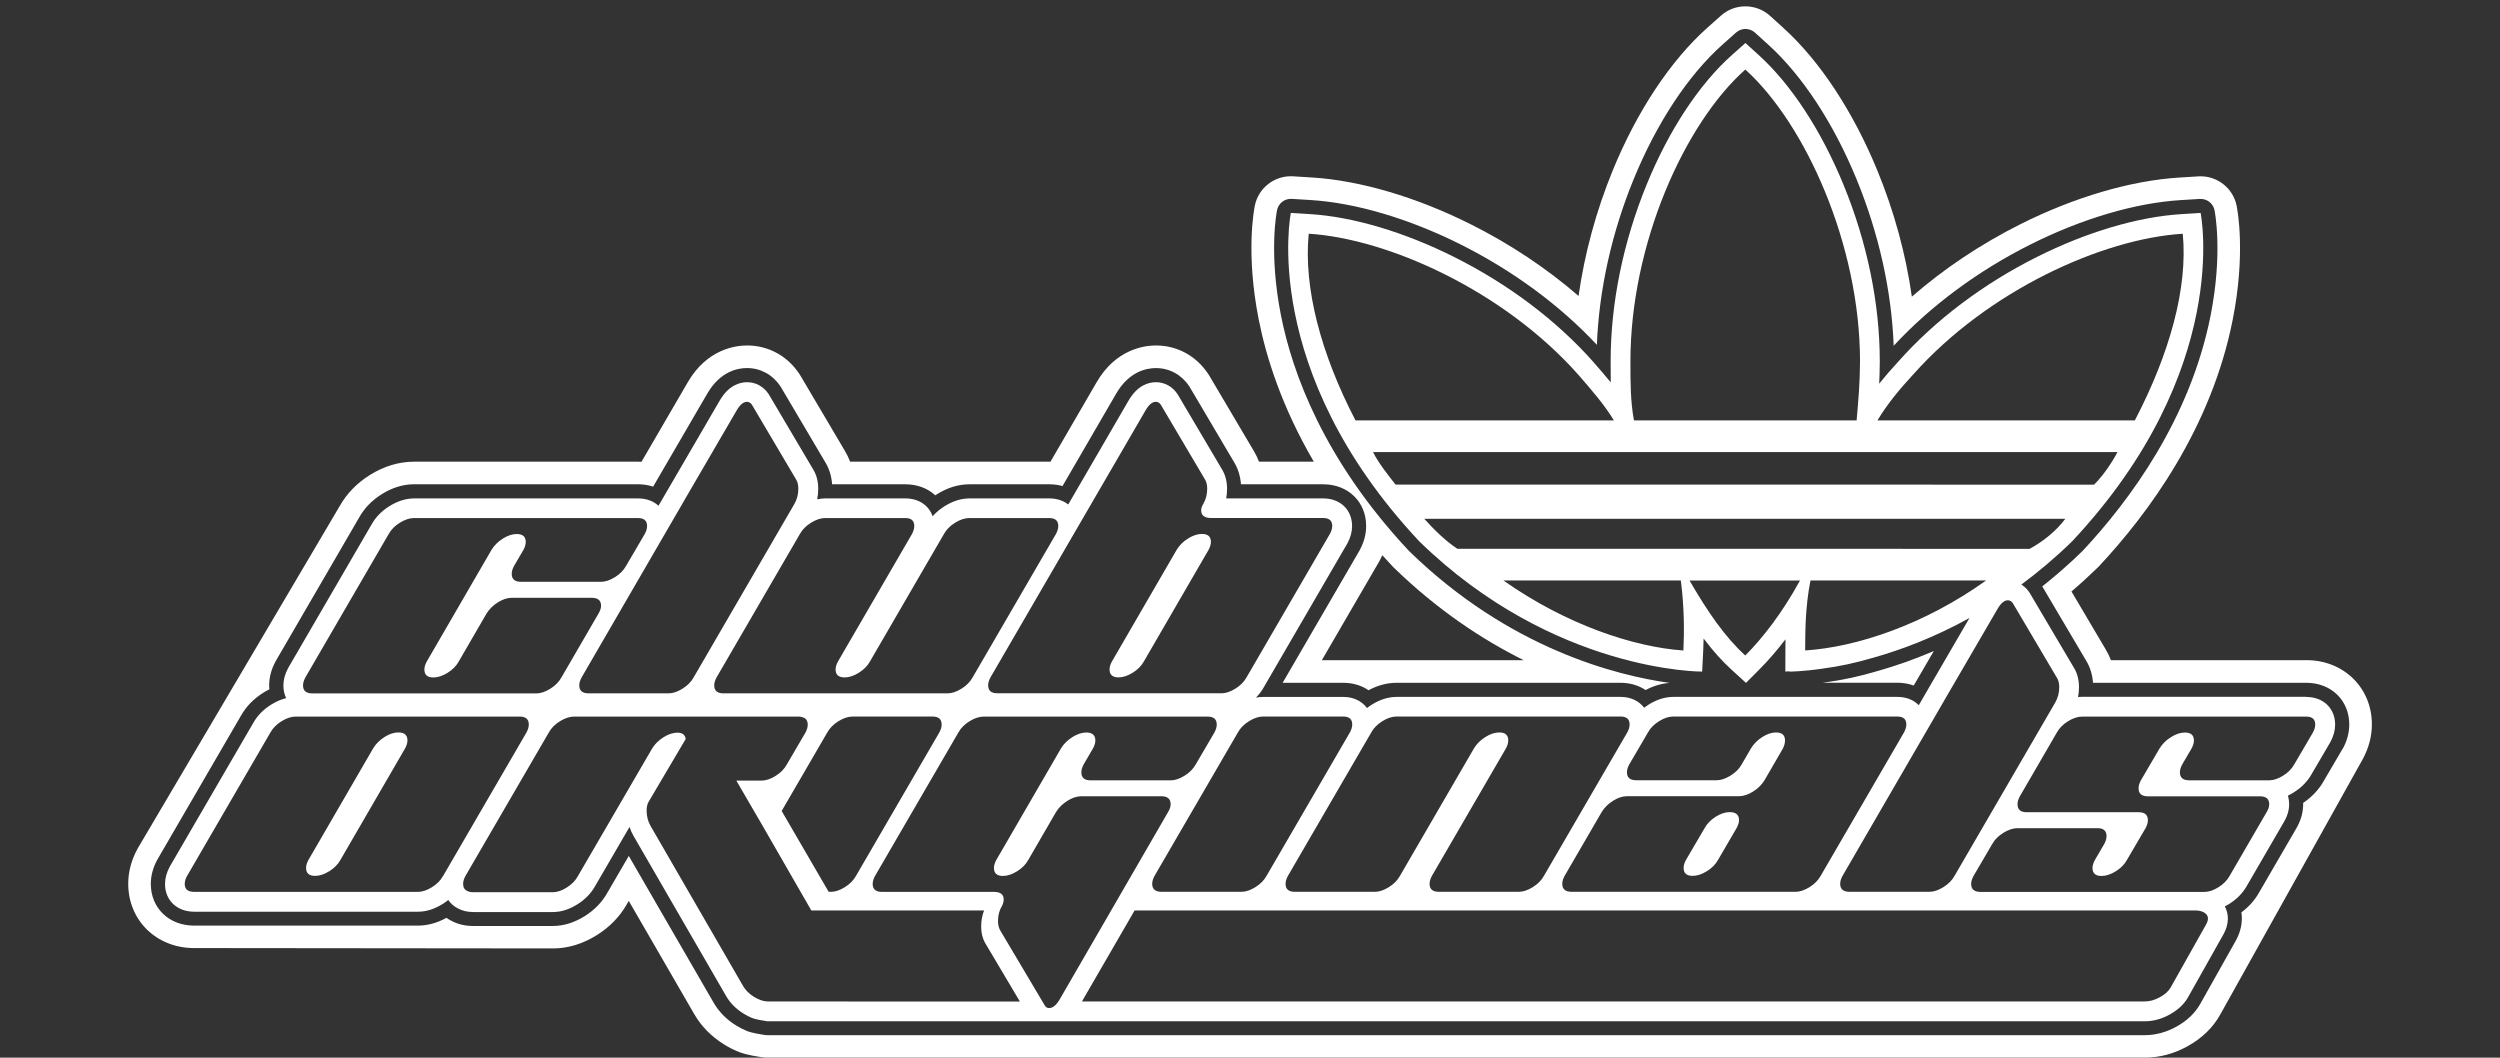
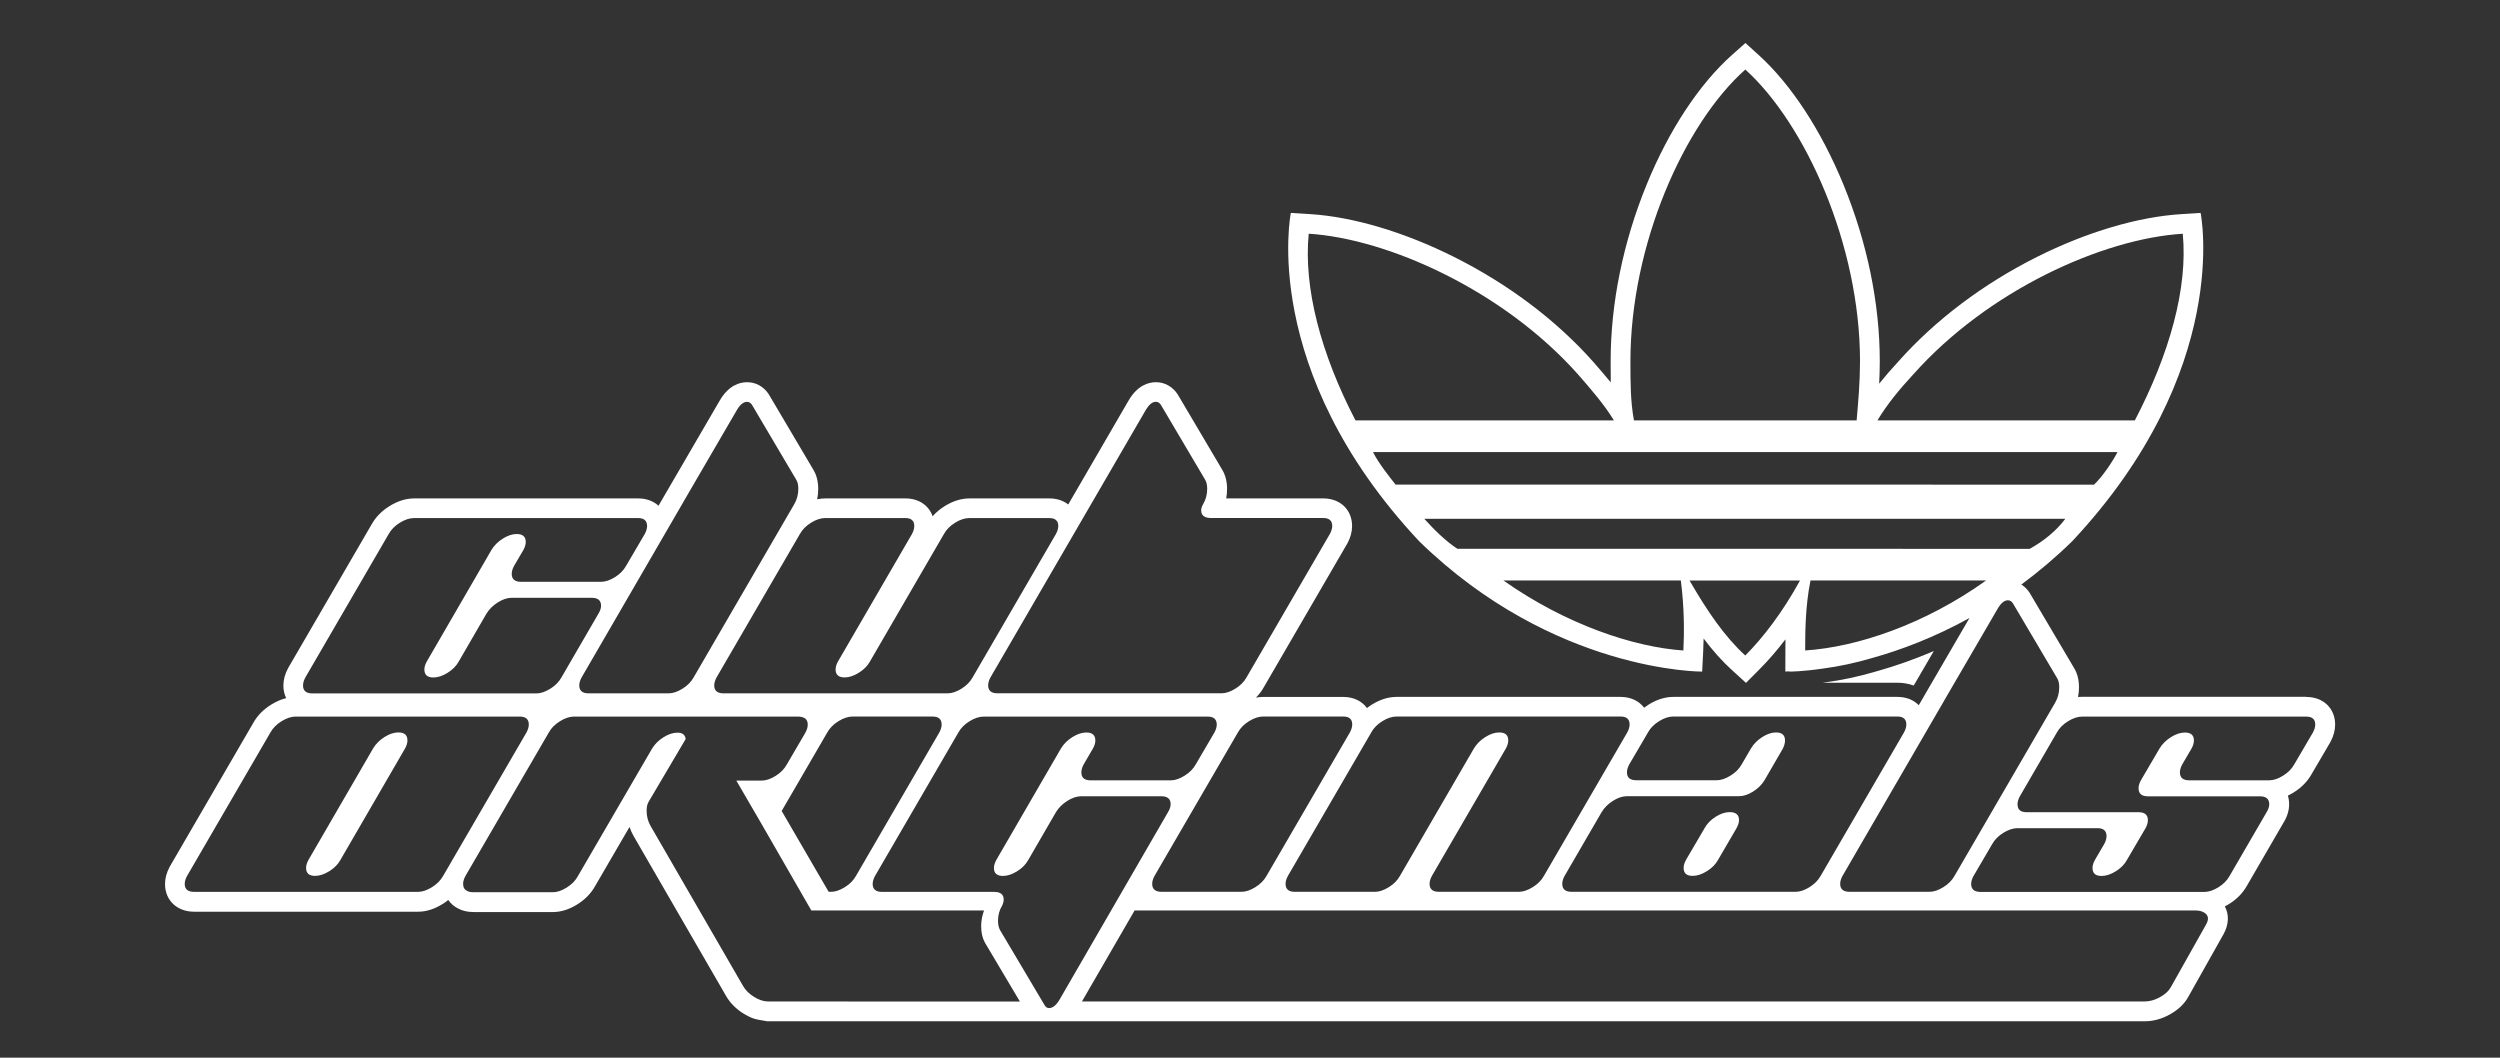
<svg xmlns="http://www.w3.org/2000/svg" fill="none" viewBox="0 0 390 165" height="165" width="390">
  <rect x="0" y="0" width="390" height="165" fill="#333333" stroke="none" />
  <g clip-path="url(#clip0_2506_2349)">
    <path fill="white" d="M298.539 106.946L298.716 106.643L301.674 101.563C298.738 102.824 295.735 103.886 292.698 104.738C289.964 105.541 287.279 106.117 284.714 106.45C284.59 106.468 284.467 106.485 284.348 106.503H295.987C296.89 106.503 297.754 106.657 298.539 106.946Z" />
-     <path fill="white" d="M359.776 102.991H329.307C329.087 102.407 328.814 101.849 328.496 101.318L323.149 92.269C324.559 91.066 325.935 89.81 327.266 88.515C327.332 88.449 327.39 88.387 327.451 88.326C335.109 80.15 344.941 66.847 348.3 49.89C350.341 39.603 349.063 32.806 348.908 32.064C348.366 29.421 346.003 27.502 343.296 27.502C343.177 27.502 343.058 27.502 342.939 27.515L342.088 27.568L339.963 27.7C332.429 28.165 323.633 30.742 315.204 34.966C309.014 38.066 303.257 41.917 298.248 46.281C297.314 39.677 295.497 32.995 292.874 26.611C289.083 17.382 283.867 9.474 278.189 4.337L276.721 3.007L276.134 2.475C275.076 1.518 273.71 0.991 272.281 0.991C270.853 0.991 269.517 1.505 268.468 2.44L267.877 2.967L266.396 4.284C260.634 9.404 255.37 17.333 251.574 26.619C248.986 32.946 247.183 39.59 246.257 46.171C241.271 41.851 235.544 38.04 229.385 34.962C220.951 30.742 212.187 28.161 204.714 27.691L202.585 27.559L201.734 27.506C201.61 27.498 201.491 27.493 201.372 27.493C198.665 27.493 196.302 29.412 195.76 32.055C195.606 32.797 194.327 39.594 196.368 49.886C197.523 55.712 199.944 63.444 204.956 72.023H196.404C196.183 71.439 195.91 70.882 195.592 70.346L188.702 58.689L188.671 58.636L188.658 58.614C188.6 58.522 188.543 58.43 188.481 58.338L188.464 58.311L188.437 58.272C186.572 55.488 183.614 53.894 180.321 53.894C178.54 53.894 174.074 54.452 171.071 59.633L163.876 72.023H132.619C132.399 71.439 132.125 70.877 131.808 70.346L124.917 58.684L124.882 58.623L124.873 58.61C124.816 58.513 124.758 58.425 124.701 58.338L124.692 58.325L124.657 58.272C122.796 55.492 119.838 53.894 116.541 53.894C114.759 53.894 110.293 54.452 107.291 59.633L100.074 72.037C99.902 72.028 99.735 72.023 99.563 72.023H64.611C62.252 72.023 59.942 72.713 57.746 74.069C55.701 75.338 54.101 76.985 52.985 78.961L21.551 132.237L21.534 132.268C21.512 132.307 21.468 132.382 21.441 132.43L21.424 132.465C20.48 134.208 20.004 136.03 20.004 137.874C20.004 143.591 24.421 147.898 30.276 147.898L86.262 147.955C88.603 147.955 90.909 147.253 93.113 145.874C95.136 144.605 96.724 142.959 97.835 140.979L98.09 140.54L108.217 158.054C109.328 160.03 110.928 161.676 112.97 162.941C113.64 163.358 114.332 163.718 115.033 164.008C115.619 164.262 116.589 164.596 118.798 164.921L118.86 164.93C119.137 164.969 119.424 164.991 119.706 164.991H334.571C336.886 164.991 339.134 164.394 341.255 163.217C343.508 161.97 345.227 160.306 346.356 158.274L368.448 118.674L368.465 118.643L368.496 118.586C368.518 118.551 368.54 118.507 368.567 118.463L368.598 118.406C369.537 116.663 370.013 114.85 370.013 113.006C370.013 107.289 365.617 102.982 359.789 102.982L359.776 102.991ZM365.476 116.751L365.45 116.804C365.45 116.804 365.432 116.839 365.423 116.852C365.423 116.856 365.41 116.874 365.406 116.878L365.388 116.909L362.509 121.827C361.746 123.179 360.666 124.329 359.295 125.247C359.295 125.313 359.295 125.379 359.295 125.445C359.295 126.788 358.907 128.105 358.145 129.365L352.422 139.222C351.748 140.425 350.822 141.466 349.662 142.327C349.878 143.771 349.587 145.308 348.781 146.752L343.256 156.579C342.45 158.028 341.193 159.231 339.522 160.157C337.931 161.04 336.26 161.487 334.554 161.487H119.693C119.583 161.487 119.477 161.479 119.367 161.466L119.305 161.457C117.303 161.163 116.646 160.89 116.413 160.789C115.879 160.57 115.346 160.293 114.826 159.968C113.287 159.016 112.097 157.791 111.277 156.333L98.09 133.528L94.757 139.253C93.942 140.724 92.751 141.953 91.226 142.911C89.595 143.934 87.919 144.452 86.253 144.452H73.799C72.555 144.452 71.418 144.179 70.413 143.644C70.148 143.508 69.888 143.354 69.645 143.183C68.186 143.986 66.701 144.395 65.219 144.395H30.272C26.361 144.395 23.526 141.655 23.526 137.883C23.526 136.623 23.861 135.367 24.523 134.142L24.545 134.103C24.545 134.103 24.571 134.05 24.584 134.033L24.602 134.002L37.577 111.671C38.397 110.209 39.592 108.984 41.135 108.027C41.426 107.847 41.721 107.68 42.016 107.535C41.999 107.333 41.99 107.127 41.99 106.92C41.99 105.66 42.325 104.404 42.986 103.184L43.013 103.136C43.013 103.136 43.039 103.087 43.048 103.07L43.066 103.039L56.04 80.708C56.86 79.246 58.055 78.021 59.598 77.064C61.225 76.054 62.909 75.545 64.602 75.545H99.554C100.37 75.545 101.159 75.672 101.891 75.918L102.023 75.685L110.338 61.398C112.344 57.934 115.081 57.416 116.532 57.416C118.63 57.416 120.517 58.439 121.716 60.23L121.752 60.278L121.765 60.3C121.787 60.335 121.809 60.37 121.831 60.401L121.844 60.423L121.875 60.48L128.77 72.151C129.365 73.143 129.714 74.28 129.811 75.549H141.238C143.085 75.549 144.716 76.172 145.907 77.27C146.008 77.2 146.114 77.134 146.22 77.068C147.847 76.058 149.531 75.549 151.224 75.549H163.705C164.419 75.549 165.106 75.641 165.75 75.826L174.127 61.402C176.133 57.938 178.87 57.42 180.321 57.42C182.419 57.42 184.306 58.443 185.501 60.23L185.532 60.278L185.545 60.3C185.567 60.335 185.589 60.37 185.611 60.406L185.624 60.428L185.655 60.48L192.55 72.151C193.146 73.143 193.494 74.28 193.591 75.549H206.425C210.304 75.549 213.121 78.289 213.121 82.06C213.121 83.316 212.786 84.576 212.129 85.793L212.112 85.823C212.112 85.823 212.103 85.841 212.103 85.845C212.094 85.863 212.076 85.893 212.063 85.915L212.046 85.946L200.094 106.516H209.55C211.023 106.516 212.385 106.925 213.492 107.676C214.924 106.907 216.393 106.516 217.869 106.516H252.821C254.267 106.516 255.612 106.916 256.714 107.645C257.944 106.995 259.201 106.622 260.47 106.534C252.275 105.397 235.487 101.234 219.871 86.016C219.849 85.994 219.823 85.968 219.8 85.946C206.495 71.742 201.597 58.136 199.834 49.218C197.894 39.436 199.163 33.039 199.221 32.775C199.432 31.748 200.341 31.019 201.377 31.019C201.425 31.019 201.469 31.019 201.518 31.023L202.369 31.076L204.498 31.208C211.512 31.647 219.787 34.101 227.811 38.11C235.998 42.206 243.33 47.602 249.114 53.793C249.444 45.24 251.411 36.362 254.849 27.959C258.451 19.16 263.389 11.687 268.754 6.919L270.236 5.601L270.826 5.075C271.245 4.701 271.77 4.517 272.295 4.517C272.819 4.517 273.357 4.706 273.776 5.088L274.362 5.619L275.83 6.949C281.129 11.74 286.028 19.199 289.621 27.954C293.103 36.437 295.092 45.368 295.414 53.938C301.211 47.686 308.578 42.233 316.8 38.114C324.815 34.101 333.121 31.651 340.192 31.216L342.317 31.085L343.168 31.032C343.217 31.032 343.261 31.032 343.305 31.032C344.345 31.032 345.254 31.761 345.465 32.788C345.518 33.056 346.788 39.449 344.852 49.227C341.652 65.371 332.226 78.104 324.881 85.946C324.859 85.972 324.837 85.994 324.811 86.016C322.827 87.948 320.741 89.779 318.594 91.478L325.472 103.118C326.067 104.11 326.415 105.247 326.512 106.516H359.789C363.669 106.516 366.486 109.256 366.486 113.028C366.486 114.283 366.151 115.544 365.494 116.764L365.476 116.751ZM215.096 87.689L215.114 87.663C215.14 87.619 215.18 87.544 215.207 87.5V87.492L215.233 87.443C215.383 87.167 215.52 86.89 215.643 86.614C216.154 87.184 216.675 87.755 217.213 88.326C217.27 88.387 217.332 88.449 217.393 88.51C224.187 95.127 231.188 99.755 237.691 102.986H206.209L215.101 87.685L215.096 87.689Z" />
-     <path fill="white" d="M174.494 105.669C175.186 105.669 175.922 105.427 176.702 104.944C177.483 104.461 178.065 103.873 178.444 103.184L188.535 85.779C188.778 85.331 188.901 84.914 188.901 84.537C188.901 83.707 188.434 83.294 187.499 83.294C186.807 83.294 186.08 83.535 185.317 84.018C184.554 84.501 183.968 85.09 183.554 85.784L173.462 103.188C173.215 103.636 173.092 104.049 173.092 104.431C173.092 105.26 173.559 105.673 174.498 105.673L174.494 105.669Z" />
    <path fill="white" d="M269.826 126.691C269.134 126.691 268.402 126.933 267.64 127.416C266.877 127.899 266.304 128.487 265.925 129.177L263.01 134.151C262.768 134.599 262.645 135.016 262.645 135.394C262.645 136.224 263.112 136.636 264.051 136.636C264.743 136.636 265.484 136.395 266.264 135.912C267.044 135.429 267.626 134.84 268.01 134.151L270.911 129.172C271.158 128.724 271.286 128.312 271.286 127.93C271.286 127.104 270.801 126.691 269.831 126.691H269.826Z" />
    <path fill="white" d="M62.156 114.257C61.463 114.257 60.736 114.498 59.973 114.981C59.211 115.464 58.624 116.053 58.21 116.746L48.118 134.151C47.871 134.599 47.748 135.011 47.748 135.393C47.748 136.223 48.215 136.636 49.154 136.636C49.847 136.636 50.583 136.395 51.363 135.912C52.144 135.429 52.725 134.84 53.105 134.151L63.196 116.746C63.438 116.298 63.562 115.881 63.562 115.504C63.562 114.674 63.095 114.261 62.156 114.261V114.257Z" />
    <path fill="white" d="M359.776 108.699H324.824C324.612 108.699 324.396 108.712 324.176 108.734C324.273 108.238 324.321 107.733 324.321 107.215C324.321 106.064 324.07 105.063 323.572 104.238L316.668 92.554L316.637 92.501L316.624 92.48L316.611 92.458L316.575 92.405C316.236 91.9 315.813 91.492 315.332 91.189C317.973 89.235 320.636 86.996 323.259 84.44C348.327 57.675 343.296 33.219 343.296 33.219L342.445 33.272L340.32 33.403C333.54 33.82 325.538 36.187 317.783 40.073C309.372 44.283 301.89 49.93 296.146 56.393C295.026 57.605 294.034 58.751 293.152 59.853C293.205 58.79 293.24 57.618 293.245 56.362C293.245 47.344 291.278 37.807 287.571 28.78C284.097 20.323 279.397 13.145 274.34 8.57L272.872 7.239L272.286 6.708L271.695 7.235L270.214 8.552C265.091 13.105 260.356 20.288 256.882 28.784C253.205 37.772 251.261 47.309 251.261 56.358C251.261 57.482 251.261 58.571 251.279 59.655C250.384 58.557 249.462 57.499 248.554 56.459L248.532 56.432C242.787 49.96 235.279 44.305 226.815 40.073C219.051 36.191 211.076 33.82 204.353 33.399L202.223 33.267L201.372 33.214C201.372 33.214 196.338 57.684 221.405 84.449C242.408 104.918 265.536 104.769 265.536 104.769L265.58 103.878L265.695 101.647C265.73 100.976 265.752 100.291 265.765 99.606C267.233 101.559 268.671 103.158 270.187 104.536L271.752 105.959L272.378 106.53L272.974 105.928L274.464 104.431C275.852 103.035 277.219 101.458 278.533 99.733C278.528 100.251 278.524 100.743 278.524 101.213V101.476L278.515 103.825V104.765L279.177 104.721L279.137 104.769C279.137 104.769 281.108 104.782 284.414 104.29C286.901 103.966 289.48 103.408 292.094 102.64C296.494 101.41 301.709 99.469 307.238 96.409L300.634 107.759L299.329 110.012C298.526 109.182 297.362 108.716 295.996 108.716H261.044C259.77 108.716 258.478 109.116 257.204 109.906C256.952 110.064 256.71 110.231 256.481 110.402C255.683 109.34 254.369 108.716 252.826 108.716H217.874C216.6 108.716 215.308 109.116 214.034 109.906C213.761 110.077 213.496 110.257 213.249 110.455C212.456 109.362 211.133 108.721 209.555 108.721H197.07C196.69 108.721 196.307 108.756 195.928 108.826C196.417 108.334 196.831 107.79 197.158 107.197L210.141 84.853L210.159 84.822L210.168 84.809L210.176 84.796L210.194 84.765C210.679 83.865 210.926 82.961 210.926 82.069C210.926 79.527 209.079 77.753 206.434 77.753H191.285C191.378 77.27 191.422 76.774 191.422 76.269C191.422 75.119 191.171 74.118 190.673 73.292L183.769 61.609L183.738 61.556L183.724 61.534L183.711 61.512L183.676 61.46C182.896 60.296 181.674 59.624 180.33 59.624C179.135 59.624 177.424 60.125 176.045 62.509L166.645 78.697C165.869 78.087 164.855 77.753 163.714 77.753H151.233C149.958 77.753 148.667 78.153 147.393 78.943C146.652 79.404 146.017 79.936 145.488 80.537C144.902 78.842 143.319 77.753 141.247 77.753H128.766C128.338 77.753 127.911 77.797 127.479 77.889C127.589 77.362 127.642 76.823 127.642 76.269C127.642 75.119 127.39 74.118 126.892 73.292L119.988 61.609L119.957 61.556L119.944 61.534L119.931 61.512L119.896 61.46C119.115 60.292 117.894 59.624 116.55 59.624C115.355 59.624 113.644 60.125 112.264 62.509L103.945 76.8L102.728 78.895C101.93 78.166 100.824 77.753 99.567 77.753H64.615C63.341 77.753 62.05 78.153 60.775 78.943C59.55 79.703 58.611 80.664 57.971 81.806L44.988 104.15L44.97 104.181L44.962 104.194V104.207L44.94 104.238C44.455 105.138 44.208 106.047 44.208 106.938C44.208 107.654 44.358 108.321 44.644 108.909C43.864 109.098 43.088 109.436 42.312 109.915C41.086 110.674 40.147 111.636 39.508 112.778L26.524 135.122L26.507 135.152L26.498 135.166V135.179L26.476 135.21C25.991 136.11 25.744 137.018 25.744 137.91C25.744 140.452 27.613 142.226 30.285 142.226H65.237C66.48 142.226 67.754 141.826 69.028 141.036C69.346 140.838 69.646 140.628 69.928 140.399C70.311 140.957 70.832 141.409 71.453 141.721C72.141 142.09 72.939 142.278 73.821 142.278H86.275C87.518 142.278 88.797 141.875 90.071 141.075C91.288 140.316 92.222 139.346 92.857 138.195L98.205 129.006C98.368 129.488 98.575 129.958 98.835 130.411L113.212 155.275C113.843 156.408 114.786 157.374 116.007 158.129C116.435 158.392 116.867 158.621 117.299 158.796C117.806 159.02 119.107 159.231 119.649 159.31L119.715 159.319H334.58C335.907 159.319 337.217 158.963 338.473 158.265C339.783 157.54 340.752 156.623 341.352 155.543L346.881 145.712C347.705 144.228 347.758 142.665 347.075 141.4C347.295 141.286 347.511 141.163 347.723 141.032C348.944 140.276 349.883 139.315 350.522 138.169L356.262 128.277C356.818 127.363 357.104 126.415 357.104 125.471C357.104 124.992 357.038 124.54 356.91 124.119C357.21 123.978 357.51 123.811 357.805 123.627C359.022 122.872 359.965 121.91 360.605 120.769L363.497 115.834L363.514 115.798L363.523 115.785L363.532 115.772L363.55 115.737C364.035 114.837 364.282 113.928 364.282 113.041C364.282 110.499 362.434 108.725 359.789 108.725L359.776 108.699ZM298.442 58.439C310.112 45.297 328.02 37.232 340.51 36.464C341.33 44.911 338.464 55.176 333.033 65.587H292.879C294.364 63.106 296.273 60.775 298.438 58.439H298.442ZM272.268 10.844C281.619 19.296 290.154 38.145 290.163 56.353C290.154 59.738 289.894 62.592 289.634 65.587H254.898C254.347 62.592 254.347 59.73 254.347 56.353C254.347 38.145 262.759 19.296 272.273 10.844H272.268ZM204.159 36.459C216.494 37.236 234.534 45.302 246.2 58.439C248.241 60.783 250.273 63.115 251.772 65.587H211.459C206.046 55.172 203.339 44.907 204.159 36.459ZM217.706 75.593C216.891 74.557 215 72.212 214.193 70.522H330.33C329.519 72.094 328.02 74.302 326.671 75.606L217.711 75.593H217.706ZM222.186 80.932H322.188C320.843 82.754 318.793 84.445 316.624 85.621L227.344 85.608C225.572 84.44 223.826 82.75 222.186 80.932ZM262.609 101.476C254.889 100.954 244.3 97.441 234.534 90.556H262.208C262.754 94.714 262.754 98.613 262.609 101.476ZM272.264 102.258C269.129 99.404 266.418 95.492 263.57 90.561H280.799C278.092 95.492 275.103 99.404 272.264 102.258ZM281.606 101.472C281.619 98.613 281.606 94.719 282.435 90.556H309.83C300.197 97.445 289.63 100.954 281.606 101.472ZM303.292 109.287L311.616 94.991C312.136 94.095 312.674 93.643 313.229 93.643C313.542 93.643 313.802 93.797 314.009 94.109L320.927 105.814C321.134 106.161 321.24 106.626 321.24 107.215C321.24 108.08 321.032 108.874 320.614 109.599L304.906 136.636C304.522 137.326 303.944 137.914 303.164 138.397C302.384 138.88 301.665 139.122 301.004 139.122H288.523C287.553 139.122 287.068 138.709 287.068 137.879C287.068 137.501 287.187 137.084 287.434 136.636L303.296 109.287H303.292ZM257.08 114.262C257.459 113.572 258.041 112.984 258.822 112.501C259.602 112.018 260.338 111.777 261.03 111.777H295.982C296.917 111.777 297.389 112.189 297.389 113.019C297.389 113.401 297.265 113.814 297.023 114.262L284.022 136.636C283.638 137.326 283.061 137.914 282.28 138.397C281.5 138.88 280.781 139.122 280.12 139.122H245.168C244.198 139.122 243.713 138.709 243.713 137.879C243.713 137.501 243.832 137.084 244.079 136.636L249.855 126.692C250.269 126.002 250.86 125.414 251.622 124.931C252.385 124.448 253.113 124.207 253.809 124.207H271.285C271.982 124.207 272.713 123.965 273.481 123.482C274.248 122.999 274.838 122.415 275.257 121.726L278.132 116.769C278.352 116.317 278.462 115.899 278.462 115.513C278.462 114.679 277.995 114.262 277.056 114.262C276.368 114.262 275.65 114.508 274.891 114.995C274.137 115.482 273.551 116.075 273.141 116.773L271.691 119.263C271.307 119.948 270.725 120.527 269.945 121.006C269.164 121.484 268.441 121.721 267.78 121.721H255.264C254.29 121.721 253.805 121.309 253.805 120.479C253.805 120.101 253.924 119.684 254.171 119.236L257.085 114.262H257.08ZM213.911 114.262C214.29 113.572 214.872 112.984 215.652 112.501C216.432 112.018 217.169 111.777 217.861 111.777H252.813C253.747 111.777 254.219 112.189 254.219 113.019C254.219 113.401 254.096 113.814 253.853 114.262L240.852 136.636C240.468 137.326 239.891 137.914 239.111 138.397C238.33 138.88 237.612 139.122 236.95 139.122H224.469C223.499 139.122 223.015 138.709 223.015 137.879C223.015 137.501 223.134 137.084 223.38 136.636L234.927 116.747C235.169 116.299 235.288 115.882 235.288 115.504C235.288 114.674 234.821 114.262 233.886 114.262C233.194 114.262 232.467 114.503 231.704 114.986C230.941 115.469 230.351 116.057 229.936 116.751L218.39 136.641C218.006 137.33 217.429 137.919 216.648 138.402C215.868 138.884 215.149 139.126 214.488 139.126H202.003C201.033 139.126 200.548 138.713 200.548 137.883C200.548 137.506 200.667 137.089 200.914 136.641L213.915 114.266L213.911 114.262ZM197.061 111.777H209.546C210.481 111.777 210.948 112.189 210.948 113.019C210.948 113.401 210.825 113.814 210.582 114.262L197.581 136.636C197.197 137.326 196.62 137.914 195.839 138.397C195.059 138.88 194.341 139.122 193.679 139.122H181.198C180.228 139.122 179.743 138.709 179.743 137.879C179.743 137.501 179.867 137.084 180.109 136.636L193.111 114.262C193.49 113.572 194.072 112.984 194.852 112.501C195.632 112.018 196.369 111.777 197.061 111.777ZM178.699 64.028C179.219 63.132 179.757 62.68 180.312 62.68C180.625 62.68 180.885 62.834 181.092 63.146L188.01 74.851C188.217 75.198 188.323 75.663 188.323 76.252C188.323 77.117 188.115 77.911 187.697 78.636C187.489 78.983 187.384 79.308 187.384 79.619C187.384 80.414 187.904 80.809 188.944 80.809H206.42C207.355 80.809 207.827 81.222 207.827 82.052C207.827 82.434 207.703 82.847 207.461 83.294L194.46 105.669C194.076 106.358 193.498 106.947 192.718 107.43C191.938 107.913 191.219 108.154 190.558 108.154H155.606C154.636 108.154 154.151 107.742 154.151 106.912C154.151 106.534 154.27 106.117 154.517 105.669L178.703 64.024L178.699 64.028ZM126.535 81.538C127.316 81.055 128.052 80.814 128.744 80.814H141.225C142.16 80.814 142.627 81.231 142.627 82.061C142.627 82.442 142.508 82.855 142.27 83.303L130.723 103.193C130.477 103.641 130.353 104.053 130.353 104.435C130.353 105.265 130.82 105.678 131.759 105.678C132.452 105.678 133.188 105.436 133.968 104.953C134.749 104.47 135.33 103.882 135.71 103.193L147.256 83.303C147.635 82.614 148.217 82.025 148.997 81.543C149.778 81.059 150.514 80.818 151.206 80.818H163.687C164.622 80.818 165.093 81.231 165.093 82.061C165.093 82.442 164.97 82.855 164.727 83.303L151.726 105.678C151.343 106.367 150.765 106.956 149.985 107.439C149.205 107.922 148.486 108.163 147.825 108.163H112.873C111.903 108.163 111.418 107.75 111.418 106.92C111.418 106.543 111.541 106.126 111.784 105.678L124.785 83.303C125.164 82.614 125.746 82.025 126.526 81.543L126.535 81.538ZM146.899 113.023C146.899 113.405 146.775 113.818 146.533 114.266L133.532 136.641C133.148 137.33 132.571 137.919 131.79 138.402C131.01 138.884 130.291 139.126 129.63 139.126H129.273L121.941 126.512L129.057 114.266C129.436 113.577 130.018 112.988 130.798 112.505C131.579 112.022 132.315 111.781 133.007 111.781H145.488C146.423 111.781 146.894 112.194 146.894 113.023H146.899ZM106.59 78.329L114.914 64.032C115.434 63.137 115.972 62.685 116.527 62.685C116.841 62.685 117.101 62.838 117.308 63.15L124.225 74.856C124.432 75.202 124.538 75.668 124.538 76.256C124.538 77.121 124.331 77.916 123.912 78.64L108.204 105.678C107.82 106.367 107.243 106.956 106.462 107.439C105.682 107.922 104.964 108.163 104.302 108.163H91.821C90.851 108.163 90.366 107.75 90.366 106.92C90.366 106.543 90.486 106.126 90.732 105.678L106.595 78.329H106.59ZM47.638 105.678L60.639 83.303C61.018 82.614 61.6 82.025 62.38 81.543C63.16 81.059 63.897 80.818 64.589 80.818H99.541C100.476 80.818 100.947 81.231 100.947 82.061C100.947 82.442 100.824 82.855 100.581 83.303L97.667 88.278C97.284 88.967 96.706 89.555 95.926 90.038C95.145 90.521 94.427 90.763 93.766 90.763H81.285C80.315 90.763 79.83 90.35 79.83 89.52C79.83 89.143 79.949 88.726 80.196 88.278L81.65 85.793C81.893 85.345 82.016 84.928 82.016 84.55C82.016 83.72 81.549 83.308 80.61 83.308C79.918 83.308 79.191 83.549 78.428 84.032C77.665 84.515 77.079 85.103 76.664 85.797L66.573 103.202C66.326 103.649 66.203 104.062 66.203 104.444C66.203 105.274 66.67 105.687 67.609 105.687C68.301 105.687 69.037 105.445 69.818 104.962C70.598 104.479 71.18 103.891 71.559 103.202L75.879 95.746C76.294 95.057 76.885 94.469 77.647 93.981C78.41 93.498 79.138 93.257 79.83 93.257H92.311C93.281 93.257 93.766 93.669 93.766 94.499C93.766 94.881 93.624 95.294 93.351 95.742L87.58 105.687C87.197 106.376 86.619 106.964 85.839 107.447C85.058 107.93 84.34 108.172 83.678 108.172H48.727C47.757 108.172 47.272 107.759 47.272 106.929C47.272 106.552 47.391 106.135 47.638 105.687V105.678ZM69.121 136.645C68.737 137.335 68.16 137.923 67.38 138.406C66.599 138.889 65.881 139.13 65.219 139.13H30.272C29.302 139.13 28.817 138.718 28.817 137.888C28.817 137.51 28.936 137.093 29.183 136.645L42.184 114.27C42.563 113.581 43.145 112.993 43.925 112.51C44.706 112.027 45.442 111.785 46.134 111.785H81.086C82.021 111.785 82.493 112.198 82.493 113.028C82.493 113.41 82.369 113.823 82.127 114.27L69.126 136.645H69.121ZM132.253 156.228H119.755C119.102 156.219 118.388 155.982 117.616 155.503C116.836 155.02 116.259 154.432 115.875 153.738L101.498 128.865C101.084 128.141 100.872 127.346 100.872 126.481C100.872 125.893 100.978 125.427 101.185 125.08L106.969 115.28C106.912 114.824 106.683 114.521 106.277 114.376C106.105 114.323 105.907 114.297 105.678 114.297C104.986 114.297 104.254 114.538 103.491 115.021C102.728 115.504 102.138 116.093 101.723 116.782L90.15 136.676C89.771 137.374 89.189 137.967 88.413 138.454C87.638 138.942 86.919 139.187 86.262 139.187H73.808C73.415 139.187 73.102 139.117 72.868 138.977C72.458 138.788 72.247 138.428 72.247 137.888C72.247 137.51 72.366 137.093 72.613 136.645L85.614 114.27C85.993 113.581 86.575 112.993 87.355 112.51C88.136 112.027 88.872 111.785 89.564 111.785H124.516C124.776 111.785 124.997 111.82 125.186 111.886C125.733 112.036 126.006 112.426 126.006 113.059C126.006 113.441 125.883 113.853 125.64 114.301L122.73 119.28C122.347 119.974 121.769 120.558 120.989 121.045C120.209 121.528 119.49 121.77 118.833 121.77H114.865L118.816 128.562L126.57 142.037H153.512C153.216 142.81 153.062 143.64 153.062 144.522C153.062 145.488 153.256 146.331 153.64 147.034L153.657 147.064L153.675 147.095L159.102 156.236H132.266L132.253 156.228ZM163.647 157.259C163.334 157.259 163.092 157.088 162.92 156.741L156.003 145.089C155.796 144.707 155.69 144.224 155.69 143.64C155.69 142.775 155.897 141.997 156.316 141.308C156.488 140.961 156.576 140.636 156.576 140.325C156.576 139.53 156.073 139.135 155.068 139.135H137.592C136.622 139.135 136.137 138.722 136.137 137.892C136.137 137.515 136.261 137.098 136.503 136.65L149.504 114.275C149.883 113.585 150.465 112.997 151.246 112.514C152.026 112.031 152.762 111.79 153.455 111.79H188.406C189.341 111.79 189.813 112.202 189.813 113.032C189.813 113.414 189.689 113.827 189.447 114.275L186.533 119.249C186.149 119.939 185.572 120.527 184.791 121.01C184.011 121.493 183.292 121.735 182.631 121.735H170.146C169.176 121.735 168.691 121.322 168.691 120.488C168.691 120.11 168.81 119.693 169.052 119.245L170.503 116.756C170.75 116.308 170.873 115.895 170.873 115.513C170.873 114.688 170.406 114.27 169.467 114.27C168.775 114.27 168.043 114.512 167.28 114.995C166.517 115.478 165.927 116.066 165.512 116.756L155.421 134.16C155.178 134.608 155.055 135.025 155.055 135.403C155.055 136.233 155.522 136.645 156.457 136.645C157.149 136.645 157.885 136.404 158.666 135.921C159.446 135.438 160.023 134.849 160.407 134.156L164.727 126.7C165.142 126.011 165.733 125.423 166.495 124.94C167.258 124.457 167.986 124.215 168.682 124.215H181.167C182.137 124.215 182.622 124.628 182.622 125.458C182.622 125.84 182.481 126.253 182.208 126.7L165.305 155.916C164.785 156.812 164.229 157.264 163.639 157.264L163.647 157.259ZM344.165 144.193L338.627 154.037C338.31 154.612 337.746 155.121 336.943 155.565C336.141 156.008 335.343 156.232 334.554 156.228H168.783L176.997 142.033H342.512C343.023 142.037 343.446 142.134 343.781 142.318C344.509 142.722 344.637 143.345 344.165 144.193ZM360.816 114.27L357.902 119.245C357.519 119.934 356.941 120.523 356.161 121.006C355.38 121.489 354.662 121.73 354.001 121.73H341.52C340.55 121.73 340.065 121.317 340.065 120.488C340.065 120.11 340.188 119.693 340.431 119.245L341.886 116.76C342.128 116.312 342.251 115.895 342.251 115.517C342.251 114.688 341.784 114.275 340.845 114.275C340.153 114.275 339.421 114.516 338.658 114.999C337.896 115.482 337.305 116.071 336.89 116.76L333.99 121.713C333.738 122.165 333.615 122.582 333.615 122.968C333.615 123.807 334.1 124.224 335.07 124.224H352.546C353.516 124.224 354.001 124.637 354.001 125.467C354.001 125.849 353.859 126.261 353.586 126.709L347.811 136.654C347.427 137.343 346.85 137.932 346.069 138.415C345.289 138.898 344.57 139.139 343.909 139.139H308.957C307.987 139.139 307.502 138.726 307.502 137.897C307.502 137.519 307.621 137.102 307.868 136.654L310.782 131.679C311.161 130.99 311.743 130.402 312.524 129.919C313.304 129.436 314.04 129.194 314.733 129.194H327.213C328.148 129.194 328.62 129.607 328.62 130.437C328.62 130.819 328.496 131.232 328.254 131.679L326.799 134.165C326.557 134.612 326.433 135.029 326.433 135.407C326.433 136.237 326.9 136.65 327.839 136.65C328.532 136.65 329.272 136.408 330.053 135.925C330.833 135.442 331.415 134.854 331.794 134.165L334.708 129.19C334.951 128.742 335.07 128.325 335.07 127.947C335.07 127.118 334.585 126.705 333.615 126.705H316.139C315.204 126.705 314.733 126.292 314.733 125.462C314.733 125.085 314.852 124.668 315.098 124.22L320.869 114.275C321.249 113.585 321.83 112.997 322.611 112.514C323.391 112.031 324.127 111.79 324.82 111.79H359.771C360.706 111.79 361.178 112.202 361.178 113.032C361.178 113.414 361.054 113.827 360.812 114.275L360.816 114.27Z" />
  </g>
  <defs>
    <clipPath id="clip0_2506_2349">
      <rect transform="translate(20 1)" fill="white" height="164" width="350" />
    </clipPath>
  </defs>
</svg>